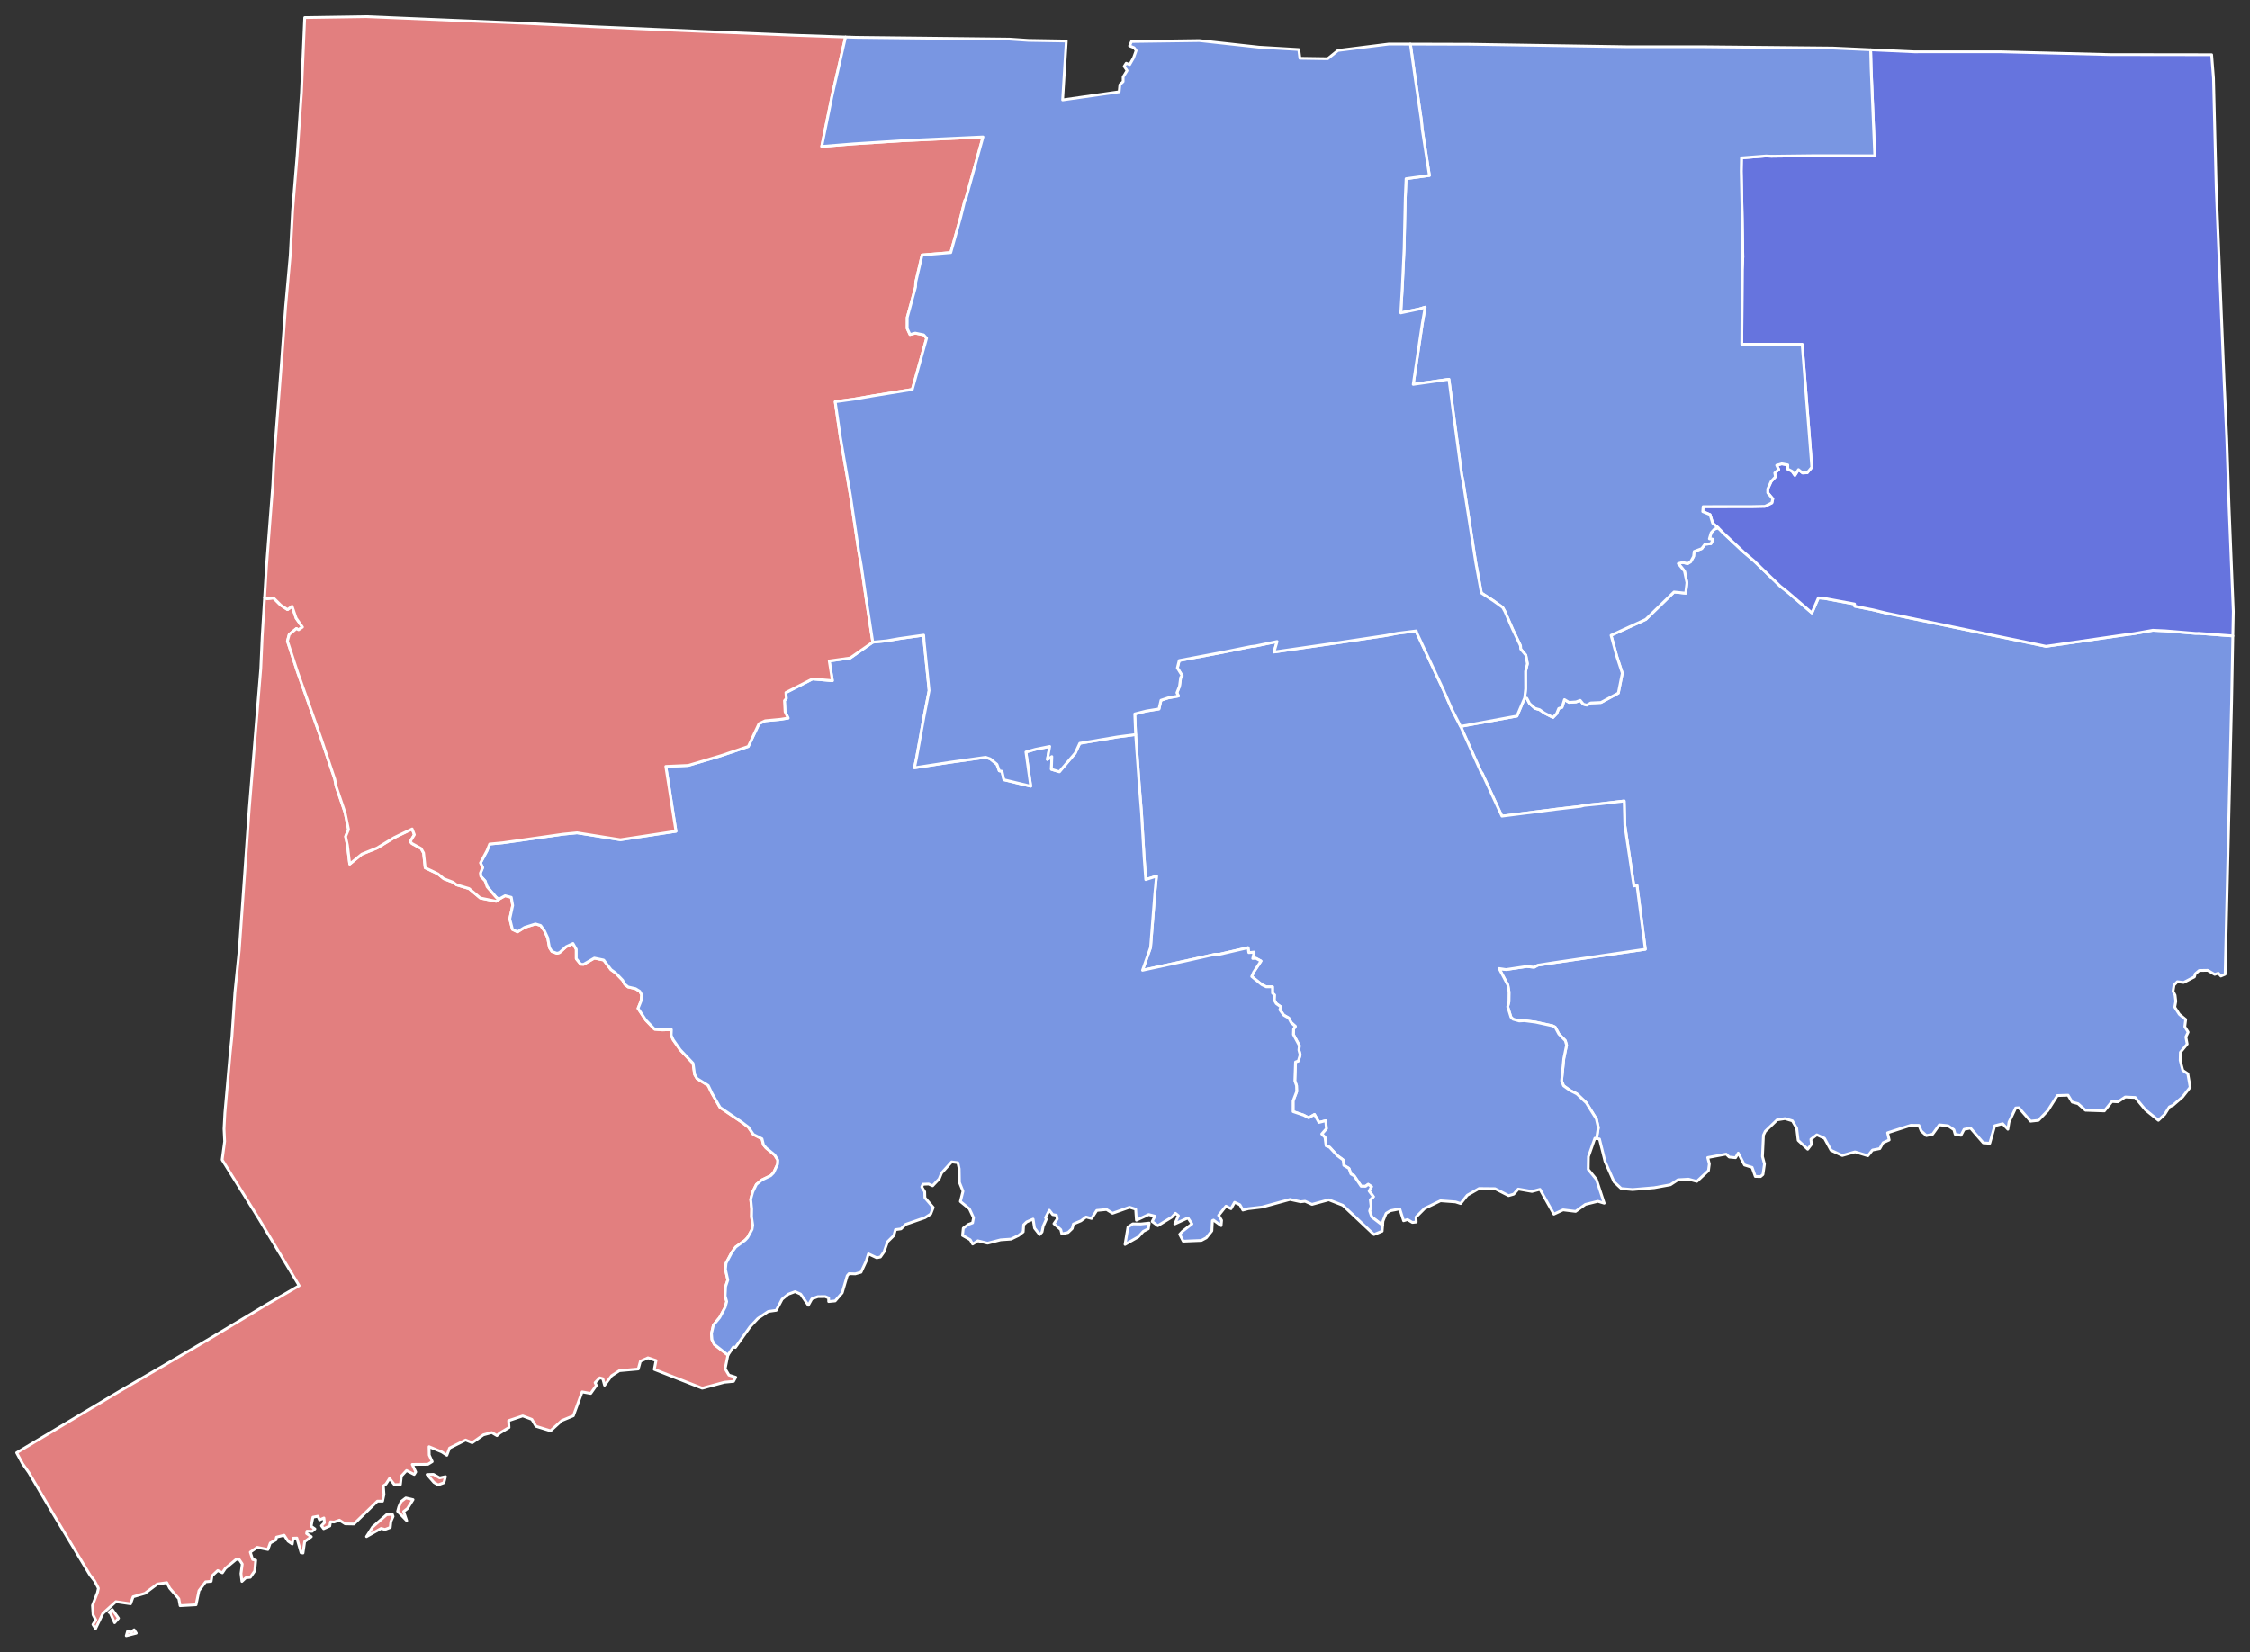
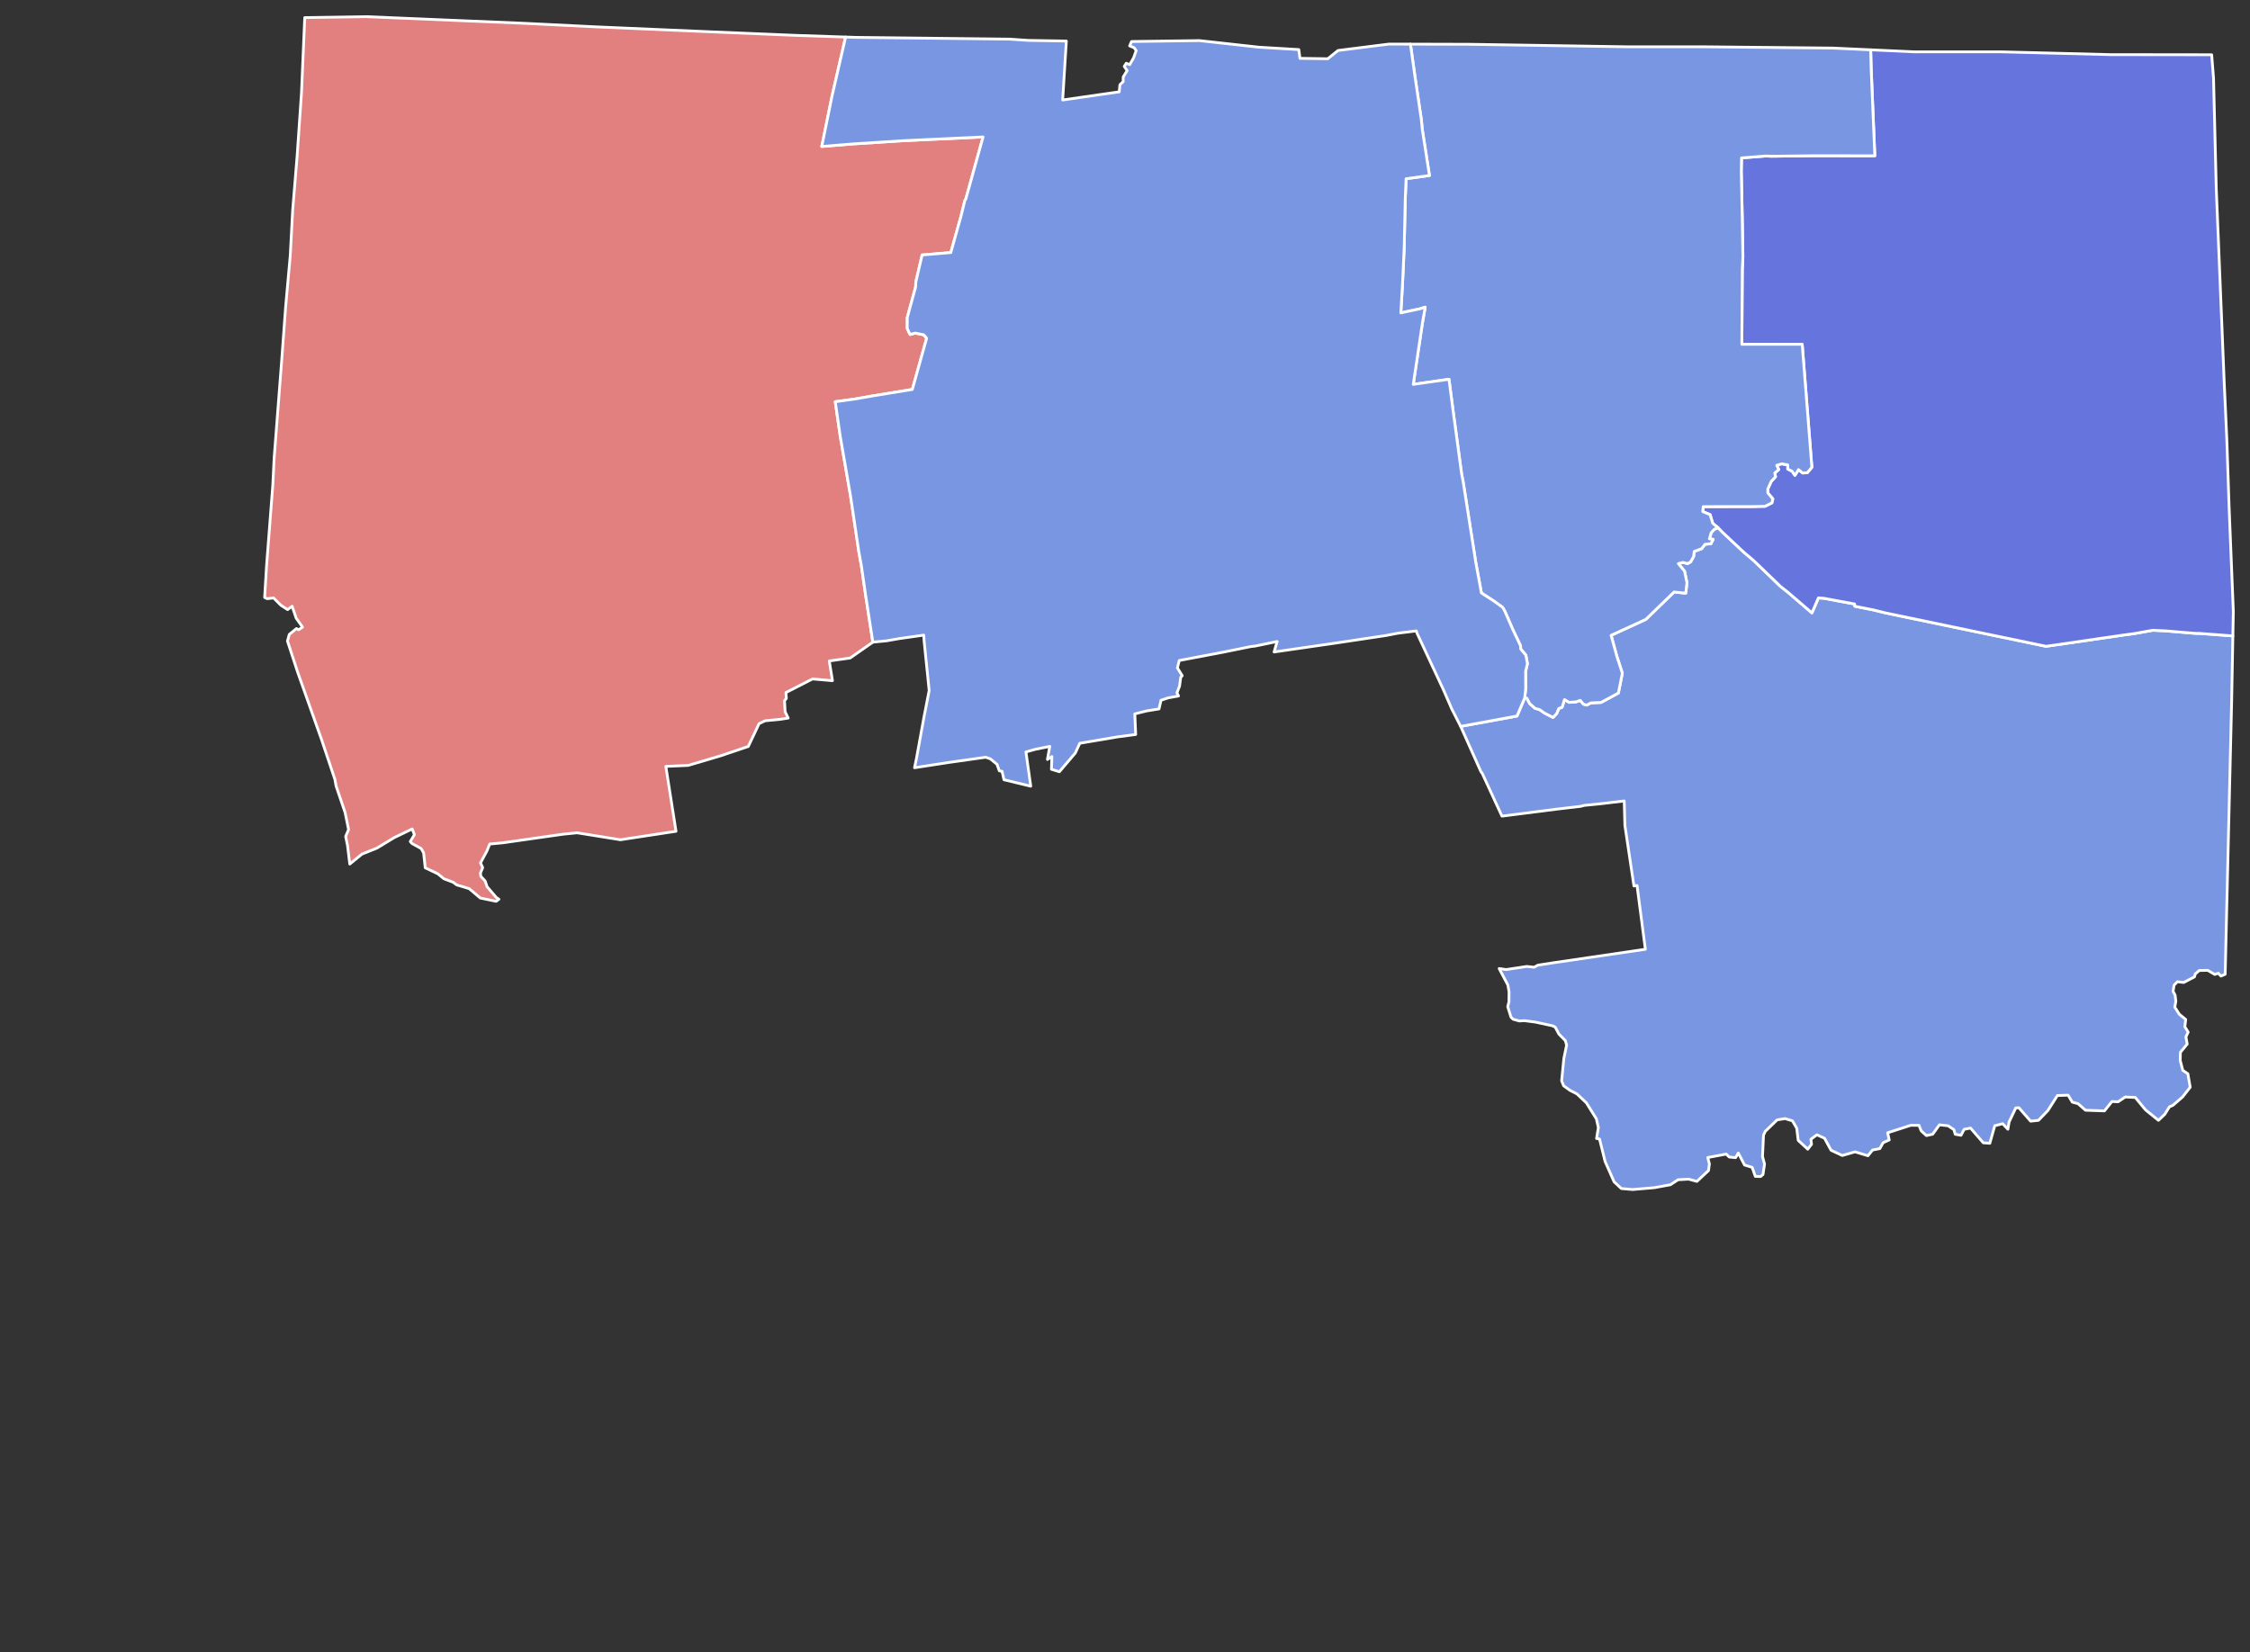
<svg xmlns="http://www.w3.org/2000/svg" xmlns:ns1="http://sodipodi.sourceforge.net/DTD/sodipodi-0.dtd" xmlns:ns2="http://www.inkscape.org/namespaces/inkscape" version="1.2" width="810" height="595" viewBox="0 0 810 595" stroke-linecap="round" stroke-linejoin="round" id="svg1" ns1:docname="Connecticut State Comptroller Election Results by County, 1986.svg" xml:space="preserve" ns2:version="1.3.2 (091e20e, 2023-11-25, custom)">
  <rect x="0" y="0" width="810" height="595" fill="#333333" stroke="none" />
  <defs id="defs1" />
  <ns1:namedview id="namedview1" pagecolor="#ffffff" bordercolor="#000000" borderopacity="0.25" ns2:showpageshadow="2" ns2:pageopacity="0.0" ns2:pagecheckerboard="0" ns2:deskcolor="#d1d1d1" ns2:zoom="1.2621849" ns2:cx="268.58189" ns2:cy="297.5" ns2:window-width="1920" ns2:window-height="986" ns2:window-x="-11" ns2:window-y="-11" ns2:window-maximized="1" ns2:current-layer="Connecticut" />
  <g id="Connecticut" transform="translate(5,5)" stroke="white" stroke-width="1">
    <path d="M 520.84 256.56 541.12 252.83 543.9 246.28 544.68 246.42 545.68 248.34 547.64 250.06 549.28 250.54 550.99 251.75 554.09 253.33 555.4 251.97 556.15 250.12 557.34 249.69 558.22 246.91 559.89 247.91 562.41 247.73 563.89 247.18 565.01 248.54 566.25 248.9 567.67 248.11 571.37 247.94 577.61 244.56 579.04 237.4 577.08 231.4 574.99 223.77 587.49 218.04 597.66 208.17 601.86 208.6 602.31 204.83 601.42 200.65 599.2 197.95 600.81 197.52 602.56 197.94 603.63 197.3 604.71 195.37 604.92 193.57 607.63 192.55 608.78 191 610.94 190.77 611.73 189.23 610.39 189.02 611.03 186.82 612.19 185.56 613.53 185.04 615.41 186.94 622.74 193.81 626.42 196.93 635.94 206.12 638.75 208.34 647.29 215.69 649.63 210.28 651.69 210.45 662.66 212.49 662.74 213.29 669.4 214.62 673.96 215.74 731.58 227.73 759.25 223.7 763.25 223.16 770.03 221.95 774.51 222.16 785.53 223.08 786.62 223.06 798.83 223.99 798.39 247.46 796.06 345.82 794.53 346.47 793.59 345.45 792.31 345.88 789.79 344.41 786.74 344.46 785.3 345.69 785.02 346.74 781.13 348.78 778.85 348.51 777.66 349.75 777.31 351.95 778.04 353.36 778.3 355.55 777.92 357.66 779.58 360.24 781.86 362.1 781.53 364.71 782.74 366.66 781.92 368.39 782.39 370.96 779.94 373.93 779.88 376.85 780.81 380.43 782.63 381.65 783.47 386.49 780.72 390.01 777.25 393.01 776 393.56 774.3 396.27 772.04 398.41 767.37 394.63 763.7 390.18 760.09 390.01 757.49 391.75 755.31 391.63 752.59 395.02 745.77 394.78 743.11 392.42 741.03 391.86 739.52 389.36 735.66 389.49 732.22 394.91 728.84 398.42 726.03 398.72 721.8 393.88 720.67 393.95 718.26 399.04 717.84 401.62 715.97 399.63 713.12 400.36 711.33 406.68 708.99 406.51 704.39 401.2 702.09 401.66 700.97 403.8 698.88 403.44 698.41 401.78 696.31 400.37 693.18 400.04 690.76 403.41 688.51 403.91 686.64 402.22 685.84 400.23 682.9 400.2 674.55 402.9 675.12 405.48 672.93 406.47 671.74 408.59 669.1 409.11 667.46 411.17 662.82 409.76 658.23 411.08 654.18 409.19 651.83 404.87 649.08 403.62 646.93 405.23 647.15 407.04 645.79 408.81 642.35 405.62 641.82 401.26 640.28 398.6 637.6 397.79 634.77 398.25 630.51 402.37 629.86 403.74 629.5 411.43 630.23 414.15 629.68 417.91 628.82 418.65 626.92 418.61 625.77 415.35 623.04 414.5 620.78 410.2 619.82 411.86 617.52 411.63 616.44 410.57 609.79 411.81 610.38 414.12 610.06 416.51 605.89 420.4 602.88 419.59 599.1 419.81 596.35 421.61 590.54 422.67 582.74 423.33 578.68 422.98 576.08 420.56 572.83 413.22 570.83 405.14 569.77 404.96 570.41 401 569.7 397.9 566.09 392.11 562.69 388.89 560.18 387.61 557.9 385.97 557.19 384.18 557.99 376.14 558.98 371.32 558.52 369.71 556.21 367.35 554.87 364.85 553.9 364.38 547.79 363.05 543.79 362.53 541.96 362.64 539.71 362.01 538.95 361.26 537.78 357.5 538.22 355.76 538.26 352.16 537.84 349.71 534.7 343.76 537.2 344.13 544.65 343.01 547.3 343.29 548.63 342.55 554.24 341.68 587.33 336.82 584.33 313.85 583.22 314.03 579.96 292.21 579.72 283.41 571.05 284.45 565.3 285.01 564.05 285.35 555.26 286.38 535.7 288.88 528.6 273.47 528.14 272.88 520.84 256.56 Z" id="New London" fill="#b3c4db" style="fill:#7996e2;fill-opacity:1" />
-     <path d="M 151.06 525.9 153.29 527.17 155.39 526.71 154.82 528.91 152.73 529.69 151.24 528.8 148.77 525.96 151.06 525.9 Z M 138.6 537.58 139.41 535.7 141.11 534.38 143.71 534.99 141.71 538.19 140.32 539.28 141.44 542.58 138.16 539.18 138.6 537.58 Z M 129.17 544.84 134.21 540.41 136.26 540.27 136.53 541.05 135.73 542.89 135.51 545.01 133.63 545.73 132.2 545.37 126.96 548.3 129.17 544.84 Z M 40.47 584 40.94 582.4 42.1 582.74 43.31 581.85 44.08 583.08 40.47 584 Z M 34.27 575.59 35.44 574.6 37.68 577.7 36.28 579.3 34.7 575.81 34.27 575.59 Z M 90.27 210.15 91.17 210.58 93.48 210.31 96.09 212.91 98.53 214.51 100.17 213.31 101.63 217.6 103.91 220.81 102.51 221.77 101.72 221.34 99.14 223.46 98.49 225.83 102.2 237.17 110.71 261.16 115.55 275.6 116 278.06 119.24 287.6 120.49 293.7 119.44 296.2 120.1 299.38 120.92 306.14 125.29 302.56 130.71 300.38 136.92 296.61 143.39 293.49 144.19 295.57 142.7 298.02 143.31 298.73 146.62 300.55 147.51 302.14 148.09 307.49 152.65 309.66 154.79 311.42 158.16 312.7 159.38 313.63 163.88 314.97 167.92 318.37 173.62 319.55 174.61 318.8 176.85 317.54 179.08 318.12 179.59 321.04 178.54 325.87 179.5 329.68 181.32 330.55 183.86 328.95 187.79 327.71 189.65 328.26 191.06 330.25 192.18 332.67 192.83 336.23 193.71 337.62 195.55 338.29 196.47 338.01 198.85 335.88 201.3 334.74 202.48 336.83 202.48 340.23 204.07 342.2 205.09 342.26 208.98 340.01 212.36 340.71 214.98 344.16 216.67 345.38 219.18 347.99 219.91 349.41 221.14 350.4 223.81 351.01 225.32 351.95 226.02 353.2 225.8 355.44 224.72 358.11 227.49 362.31 230.68 365.61 233.48 365.84 236.72 365.75 236.64 367.78 237.37 369.41 239.86 372.97 244.52 377.89 245.08 381.88 245.94 383.36 250 385.89 251.35 388.73 254.24 393.76 262 399.03 264.43 400.87 266.23 403.49 269.34 405.06 269.87 407.19 270.81 408.34 273.89 410.87 275.04 412.72 274.95 414.2 273.5 417.3 272.46 418.34 269.33 419.85 267.31 421.48 266.02 424.15 265.27 426.82 265.62 430.31 265.57 433.15 266.01 436.15 265.76 437.68 264.16 440.61 263.25 441.59 259.88 444.04 258.48 445.94 256.4 449.86 256.18 452.1 257.03 455.92 256.24 458.26 256.06 461.65 256.63 463.67 256.08 465.75 254.09 469.44 251.85 472.16 251.14 475.21 251.32 477.38 252.19 479.14 257.06 482.95 256.07 487.89 257.43 490.17 259.88 490.94 259.08 492.42 255.77 492.74 247.83 494.89 230.56 488.11 231.19 484.91 228.28 483.94 225.56 485.17 224.79 487.97 217.99 488.58 215.2 490.39 212.66 493.82 212.03 491.45 210.93 491.15 209.25 492.88 209.71 493.88 207.67 496.76 204.58 496.2 201.43 504.81 197.27 506.53 193.22 510.22 187.97 508.6 186.49 506.1 183.19 504.86 178.13 506.56 178.27 509.03 174.95 511.02 173.92 511.95 172.06 510.86 169.06 511.66 165.01 514.51 162.64 513.53 156.86 516.43 155.89 519.02 154.07 517.82 149.48 515.93 149.55 518.96 150.62 521.31 149.04 522.28 143.43 522.32 144.68 525.03 144.13 525.93 141.37 524.52 139.52 526.5 139.17 529.54 137.01 529.62 135.26 527.36 133.94 529.42 133.02 530.04 133.25 533.11 132.74 535.55 130.88 535.54 122.42 543.77 119.28 543.71 117.22 542.39 115.3 543.06 114 542.97 113.75 544.48 111.53 545.46 110.74 544.4 111.82 543.28 111.63 541.59 110.06 542.29 109.46 540.97 107.67 541.32 107.02 544.57 108.39 545.53 107.38 546.41 105.54 546.33 105.39 547.2 107.09 548.34 104.7 550.11 104.1 554.21 103.39 554.1 101.89 548.83 100.55 548.87 100.23 550.98 98.72 549.94 97.3 547.8 94.55 548.49 94.35 549.49 92.31 550.61 91.47 552.95 87.62 552.16 85.12 553.9 85.98 556.55 87.08 556.8 86.73 560.65 85.13 562.96 83.52 563.13 82.1 564.44 81.77 561.62 82.23 558.17 81.17 556.59 80.12 556.44 76.16 559.72 75.07 561.33 73.4 560.52 71.34 562.44 71.02 564.41 69.03 564.59 66.64 567.79 65.6 572.85 59.85 573.18 59.4 570.68 56.1 566.86 55.08 564.89 51.66 565.37 47.18 568.74 42.94 569.97 42.03 572.5 36.74 571.73 32.03 575.99 29.42 581.45 28.47 579.95 29.5 578.32 28.52 576.44 28.3 573.08 30.08 568.5 30.44 566.9 29.05 564.24 27.42 562.15 14.59 540.85 5.42 525.3 3.1 522 1 518.11 37.61 496.24 68.62 478.17 91.61 464.39 102.71 457.97 88.22 433.86 74.99 412.62 75.89 405.98 75.67 401.44 75.97 395.78 77.91 373.93 78.5 368.35 79.58 352.33 81.15 337.12 84.74 286.25 88.89 235.77 89.41 224.08 90.27 210.15 Z" id="Fairfield" fill="#b8e0da" style="fill:#e27f7f;fill-opacity:1" />
-     <path d="M 520.84 256.56 528.14 272.88 528.6 273.47 535.7 288.88 555.26 286.38 564.05 285.35 565.3 285.01 571.05 284.45 579.72 283.41 579.96 292.21 583.22 314.03 584.33 313.85 587.33 336.82 554.24 341.68 548.63 342.55 547.3 343.29 544.65 343.01 537.2 344.13 534.7 343.76 537.84 349.71 538.26 352.16 538.22 355.76 537.78 357.5 538.95 361.26 539.71 362.01 541.96 362.64 543.79 362.53 547.79 363.05 553.9 364.38 554.87 364.85 556.21 367.35 558.52 369.71 558.98 371.32 557.99 376.14 557.19 384.18 557.9 385.97 560.18 387.61 562.69 388.89 566.09 392.11 569.7 397.9 570.41 401 569.77 404.96 569.17 404.86 566.85 411.49 566.77 416.07 569.72 419.67 572.53 428.25 570.26 427.56 565.75 428.68 562.24 431.2 557.72 430.65 554.41 432.18 549.41 423.26 546.52 424.02 541.58 423.15 539.95 424.99 538.1 425.52 533.23 423.02 527.48 422.96 523.24 425.37 520.84 428.37 519.01 427.78 513.59 427.37 507.9 430.12 504.78 433.25 504.85 435.03 503.48 435.18 501.73 434.14 500.3 434.57 498.93 430.29 495.59 430.95 494.02 431.89 492.88 434.71 492.76 436.2 488.84 433.21 488.08 431.02 488.61 429.34 488.33 427.05 489.44 425.9 487.9 423.87 488.75 422.28 487.55 421.45 486.63 422.15 485.03 422.14 482.5 418.38 481.35 417.73 480.65 415.72 478.78 414.62 478.55 412.66 476.39 411.07 473.68 408.1 472.41 407.58 472.01 404.53 470.83 403.33 472.51 401.43 472.29 398.55 469.84 399.16 468.23 396.3 466.14 397.51 464.31 396.54 460.53 395.26 460.53 391.42 461.83 388.02 461.76 385.91 461.16 384.2 461.4 377.41 462.42 377.03 463.08 374.83 462.62 373.12 462.78 371.49 460.65 367.53 460.72 365.56 461.34 364.58 459.81 363.19 459 361.6 457.17 360.54 455.75 358.6 456.11 357.55 454.47 356.38 453.72 355.1 453.82 353.27 453.12 352.62 453.1 350.34 450.85 350.34 449.27 349.57 445.63 346.63 446.33 345.06 448.97 341.06 447.12 340.07 445.99 340.15 446.49 337.89 444.58 338.02 444.31 336.26 434.01 338.64 432.4 338.65 421.85 341.02 406.32 344.38 409.21 336.19 410.72 317.11 411.35 310.51 407.48 311.74 406.88 303.52 405.95 287.64 405.2 278.37 403.84 259.48 403.53 252.06 407.67 251.02 412.25 250.27 412.96 247.15 415.52 246.3 419.27 245.61 418.7 244.46 419.63 242.1 420.07 238.86 420.6 238.31 418.86 235.51 419.53 232.84 435.1 229.89 445.35 227.81 446.86 227.64 454.77 225.99 453.67 229.77 475.51 226.61 493.95 223.84 498.17 223.02 504.88 222.18 505.11 222.98 514.61 243.33 517.7 250.43 520.84 256.56 Z" id="Middlesex" fill="#b1e486" style="fill:#7996e2;fill-opacity:1" />
-     <path d="M 400.03 443.11 401.09 436.83 402.82 435.69 405.69 435.74 408.73 435.41 408.42 437.46 406.6 438.39 404.79 440.4 400.03 443.11 Z M 309.22 226.23 314.18 225.75 318.66 224.96 327.55 223.7 327.69 225.89 329.5 243.63 327.67 253.01 324.92 268.14 324.23 271.45 336.82 269.51 349.85 267.67 351.52 268.25 353.91 270.21 354.75 272.55 355.73 272.74 356.43 275.77 366.07 278.1 364.34 265.77 367.74 264.81 372.91 263.77 372.08 268.47 373.68 267.43 373.52 272.01 376.38 272.89 382.09 266.18 383.73 262.64 397.33 260.34 403.84 259.48 405.2 278.37 405.95 287.64 406.88 303.52 407.48 311.74 411.35 310.51 410.72 317.11 409.21 336.19 406.32 344.38 421.85 341.02 432.4 338.65 434.01 338.64 444.31 336.26 444.58 338.02 446.49 337.89 445.99 340.15 447.12 340.07 448.97 341.06 446.33 345.06 445.63 346.63 449.27 349.57 450.85 350.34 453.1 350.34 453.12 352.62 453.82 353.27 453.72 355.1 454.47 356.38 456.11 357.55 455.75 358.6 457.17 360.54 459 361.6 459.81 363.19 461.34 364.58 460.72 365.56 460.65 367.53 462.78 371.49 462.62 373.12 463.08 374.83 462.42 377.03 461.4 377.41 461.16 384.2 461.76 385.91 461.83 388.02 460.53 391.42 460.53 395.26 464.31 396.54 466.14 397.51 468.23 396.3 469.84 399.16 472.29 398.55 472.51 401.43 470.83 403.33 472.01 404.53 472.41 407.58 473.68 408.1 476.39 411.07 478.55 412.66 478.78 414.62 480.65 415.72 481.35 417.73 482.5 418.38 485.03 422.14 486.63 422.15 487.55 421.45 488.75 422.28 487.9 423.87 489.44 425.9 488.33 427.05 488.61 429.34 488.08 431.02 488.84 433.21 492.76 436.2 492.59 438.33 489.63 439.54 478.41 428.98 473.38 427.02 467.33 428.67 464.84 427.55 463.24 427.73 459.42 426.89 449.41 429.63 444.35 430.23 442.46 430.72 441.38 428.8 439.47 427.92 438.18 430.23 436.36 429.3 433.72 432.64 434.79 434.41 434.61 436.32 431.88 434.34 431.48 434.54 431.29 438.21 429.28 440.72 427.5 441.67 420.97 441.94 419.7 439.47 420.72 438.37 424.12 435.71 422.68 433.54 417.93 435.71 419.24 432.73 418.17 431.88 416.87 433.27 411.82 436.35 409.8 434.84 410.79 432.91 408.54 432.33 404.13 434.37 403.85 430.4 401.66 429.7 395.53 431.87 393.36 430.51 389.85 430.85 387.97 433.75 385.99 433.21 384.16 434.59 381.44 435.74 381.01 437.38 379.51 438.81 377.26 439.3 376.89 437.77 374.43 435.62 375.63 433.92 375.35 432.57 373.99 432.35 372.77 430.77 371.4 433.46 371.71 433.99 370.57 436.52 370.15 438.61 369.27 439.56 367.44 437.22 366.93 433.98 364.62 434.98 363.54 436.02 363.37 438.57 361.64 439.92 358.98 441.19 355.24 441.45 350.55 442.66 347.04 441.8 345.17 442.97 344.3 441.43 341.53 439.87 341.8 437.25 343.61 435.9 345.14 435.32 345.49 433.48 343.99 430.28 340.75 427.62 341.69 423.93 340.42 420.78 340.33 415.86 339.85 413.66 337.6 413.37 333.97 417.4 333.12 419.48 330.76 421.98 329.33 421.34 327.28 421.42 326.84 422.37 327.91 424.13 327.97 426.27 330.98 429.79 330.06 432.14 328.04 433.45 321.05 435.87 319.37 437.5 317.38 437.77 316.79 439.91 314.55 442.13 313.24 445.81 311.96 447.63 310.64 447.91 307.66 446.5 306.85 449.11 304.98 453.13 302.92 453.71 300.65 453.64 300.01 454.38 298.22 460.52 295.67 463.46 293.34 463.68 293.32 462.38 292.07 461.88 289.45 461.91 287.29 462.7 286.02 465.02 283.24 460.99 281.24 460.11 278.82 461.01 276.59 462.83 274.47 466.84 271.58 467.25 267.82 469.79 265.01 472.81 259.76 480.2 259.02 480.06 257.06 482.95 252.19 479.14 251.32 477.38 251.14 475.21 251.85 472.16 254.09 469.44 256.08 465.75 256.63 463.67 256.06 461.65 256.24 458.26 257.03 455.92 256.18 452.1 256.4 449.86 258.48 445.94 259.88 444.04 263.25 441.59 264.16 440.61 265.76 437.68 266.01 436.15 265.57 433.15 265.62 430.31 265.27 426.82 266.02 424.15 267.31 421.48 269.33 419.85 272.46 418.34 273.5 417.3 274.95 414.2 275.04 412.72 273.89 410.87 270.81 408.34 269.87 407.19 269.34 405.06 266.23 403.49 264.43 400.87 262 399.03 254.24 393.76 251.35 388.73 250 385.89 245.94 383.36 245.08 381.88 244.52 377.89 239.86 372.97 237.37 369.41 236.64 367.78 236.72 365.75 233.48 365.84 230.68 365.61 227.49 362.31 224.72 358.11 225.8 355.44 226.02 353.2 225.32 351.95 223.81 351.01 221.14 350.4 219.91 349.41 219.18 347.99 216.67 345.38 214.98 344.16 212.36 340.71 208.98 340.01 205.09 342.26 204.07 342.2 202.48 340.23 202.48 336.83 201.3 334.74 198.85 335.88 196.47 338.01 195.55 338.29 193.71 337.62 192.83 336.23 192.18 332.67 191.06 330.25 189.65 328.26 187.79 327.71 183.86 328.95 181.32 330.55 179.5 329.68 178.54 325.87 179.59 321.04 179.08 318.12 176.85 317.54 174.61 318.8 173.67 318.18 170.36 314.3 169.65 312.24 168.1 310.56 167.95 309.39 168.77 307.43 167.98 305.72 170.32 301.36 171.29 298.93 176.01 298.48 197.74 295.38 202.76 294.88 218.36 297.38 238.36 294.33 234.7 270.97 242.76 270.61 254.48 267.13 264.39 263.78 268.26 255.58 270.47 254.53 275.96 254.01 278.74 253.57 277.64 251.29 277.42 247.29 278.08 246.51 277.94 244.37 287.51 239.48 294.68 240.1 293.54 233 301.05 231.94 309.22 226.23 Z" id="New Haven" fill="#cbdc93" style="fill:#7996e2;fill-opacity:1" />
    <path d="M 668.44 12.94 684.19 13.67 715.2 13.66 754.51 14.67 791.2 14.72 791.87 23.17 792.85 62.82 795.72 132.85 796.64 152.88 797.48 177.72 799 215.22 798.83 223.99 786.62 223.06 785.53 223.08 774.51 222.16 770.03 221.95 763.25 223.16 759.25 223.7 731.58 227.73 673.96 215.74 669.4 214.62 662.74 213.29 662.66 212.49 651.69 210.45 649.63 210.28 647.29 215.69 638.75 208.34 635.94 206.12 626.42 196.93 622.74 193.81 615.41 186.94 613.53 185.04 611.58 183.44 610.63 180.31 608 179.22 608.14 177.43 625.76 177.41 630.43 177.31 632.89 176.07 633.21 174.65 631.4 172.47 631.41 171.06 632.64 168.35 634.19 166.67 633.92 165.32 635.35 164.08 634.62 162.54 636.44 162.02 638.62 162.41 638.58 163.89 640.16 164.69 641.18 166.16 642.46 164.1 643.95 165.31 645.61 165.23 647.27 163.26 643.79 118.98 622.06 118.97 622.23 92.08 622.44 87.52 622.21 73.42 621.86 56.67 621.95 51.86 630.78 51.17 632.67 51.26 648.56 51.07 669.93 51.1 668.61 19.54 668.44 12.94 Z" id="Windham" fill="#e4c9a0" style="fill:#6674de;fill-opacity:1" />
    <path d="M 502.75 10.89 524.13 10.95 580.93 11.85 608.45 11.85 654.79 12.31 668.44 12.94 668.61 19.54 669.93 51.1 648.56 51.07 632.67 51.26 630.78 51.17 621.95 51.86 621.86 56.67 622.21 73.42 622.44 87.52 622.23 92.08 622.06 118.97 643.79 118.98 647.27 163.26 645.61 165.23 643.95 165.31 642.46 164.1 641.18 166.16 640.16 164.69 638.58 163.89 638.62 162.41 636.44 162.02 634.62 162.54 635.35 164.08 633.92 165.32 634.19 166.67 632.64 168.35 631.41 171.06 631.4 172.47 633.21 174.65 632.89 176.07 630.43 177.31 625.76 177.41 608.14 177.43 608 179.22 610.63 180.31 611.58 183.44 613.53 185.04 612.19 185.56 611.03 186.82 610.39 189.02 611.73 189.23 610.94 190.77 608.78 191 607.63 192.55 604.92 193.57 604.71 195.37 603.63 197.3 602.56 197.94 600.81 197.52 599.2 197.95 601.42 200.65 602.31 204.83 601.86 208.6 597.66 208.17 587.49 218.04 574.99 223.77 577.08 231.4 579.04 237.4 577.61 244.56 571.37 247.94 567.67 248.11 566.25 248.9 565.01 248.54 563.89 247.18 562.41 247.73 559.89 247.91 558.22 246.91 557.34 249.69 556.15 250.12 555.4 251.97 554.09 253.33 550.99 251.75 549.28 250.54 547.64 250.06 545.68 248.34 544.68 246.42 543.9 246.28 544.25 243 544.22 236.75 544.87 233.99 544.31 230.91 542.44 228.67 542.4 227.55 539.52 221.49 536.76 215.14 535.97 213.73 532.73 211.39 528.3 208.52 526.28 197.53 521.71 168.34 521.2 165.82 518.2 143.59 516.63 131.57 503.77 133.41 507.08 111.26 508.07 105.61 505.98 106.25 499.29 107.66 499.84 98.53 500.5 84.43 500.9 66.37 501.2 59.36 509.6 58.2 507.02 41.62 506.69 38.16 504.33 22.16 502.75 10.89 Z" id="Tolland" fill="#94bbeb" style="fill:#7996e2;fill-opacity:1" />
    <path d="M 299.42 8.34 294.56 29.48 290.84 47.74 302.31 46.81 320.09 45.67 348.9 44.32 342.67 66.76 342.38 67.1 340.87 73.19 337.29 85.95 326.97 86.81 324.69 96.6 324.62 98.35 321.62 109.32 321.61 113.27 322.61 115.44 324.51 114.94 327.54 115.56 328.6 116.78 323.44 135.23 309.09 137.57 302.8 138.68 295.69 139.66 297.5 152.17 301.16 173.37 304.15 193.48 305.08 198.65 306.71 209.86 309.22 226.23 301.05 231.94 293.54 233 294.68 240.1 287.51 239.48 277.94 244.37 278.08 246.51 277.42 247.29 277.64 251.29 278.74 253.57 275.96 254.01 270.47 254.53 268.26 255.58 264.39 263.78 254.48 267.13 242.76 270.61 234.7 270.97 238.36 294.33 218.36 297.38 202.76 294.88 197.74 295.38 176.01 298.48 171.29 298.93 170.32 301.36 167.98 305.72 168.77 307.43 167.95 309.39 168.1 310.56 169.65 312.24 170.36 314.3 173.67 318.18 174.61 318.8 173.62 319.55 167.92 318.37 163.88 314.97 159.38 313.63 158.16 312.7 154.79 311.42 152.65 309.66 148.09 307.49 147.51 302.14 146.62 300.55 143.31 298.73 142.7 298.02 144.19 295.57 143.39 293.49 136.92 296.61 130.71 300.38 125.29 302.56 120.92 306.14 120.1 299.38 119.44 296.2 120.49 293.7 119.24 287.6 116 278.06 115.55 275.6 110.71 261.16 102.2 237.17 98.49 225.83 99.14 223.46 101.72 221.34 102.51 221.77 103.91 220.81 101.63 217.6 100.17 213.31 98.53 214.51 96.09 212.91 93.48 210.31 91.17 210.58 90.27 210.15 90.96 198.79 93.21 169.69 93.69 159.98 96.43 124.52 97.83 105.46 99.49 87.04 100.36 70.74 101.98 51.03 103.54 28.36 104.71 1.34 126.89 1 183.19 3.37 209.48 4.67 251.2 6.47 281.32 7.73 299.42 8.34 Z" id="Litchfield" fill="#d8e9e9" style="fill:#e27f7f;fill-opacity:1" />
    <path d="M 299.42 8.34 303.17 8.46 358.49 9.09 365.2 9.55 378.88 9.78 377.56 31 397.92 28.07 398.17 25.5 399.34 24.39 399.35 22.72 400.77 20.43 399.73 18.91 400.44 17.78 401.7 18.27 403.09 15.84 404.03 13.22 403.3 12.19 401.67 11.53 402.36 9.95 426.75 9.62 448.24 12 462.57 12.85 462.98 16.01 472.99 16.16 476.69 13.18 495.04 10.87 502.75 10.89 504.33 22.16 506.69 38.16 507.02 41.62 509.6 58.2 501.2 59.36 500.9 66.37 500.5 84.43 499.84 98.53 499.29 107.66 505.98 106.25 508.07 105.61 507.08 111.26 503.77 133.41 516.63 131.57 518.2 143.59 521.2 165.82 521.71 168.34 526.28 197.53 528.3 208.52 532.73 211.39 535.97 213.73 536.76 215.14 539.52 221.49 542.4 227.55 542.44 228.67 544.31 230.91 544.87 233.99 544.22 236.75 544.25 243 543.9 246.28 541.12 252.83 520.84 256.56 517.7 250.43 514.61 243.33 505.11 222.98 504.88 222.18 498.17 223.02 493.95 223.84 475.51 226.61 453.67 229.77 454.77 225.99 446.86 227.64 445.35 227.81 435.1 229.89 419.53 232.84 418.86 235.51 420.6 238.31 420.07 238.86 419.63 242.1 418.7 244.46 419.27 245.61 415.52 246.3 412.96 247.15 412.25 250.27 407.67 251.02 403.53 252.06 403.84 259.48 397.33 260.34 383.73 262.64 382.09 266.18 376.38 272.89 373.52 272.01 373.68 267.43 372.08 268.47 372.91 263.77 367.74 264.81 364.34 265.77 366.07 278.1 356.43 275.77 355.73 272.74 354.75 272.55 353.91 270.21 351.52 268.25 349.85 267.67 336.82 269.51 324.23 271.45 324.92 268.14 327.67 253.01 329.5 243.63 327.69 225.89 327.55 223.7 318.66 224.96 314.18 225.75 309.22 226.23 306.71 209.86 305.08 198.65 304.15 193.48 301.16 173.37 297.5 152.17 295.69 139.66 302.8 138.68 309.09 137.57 323.44 135.23 328.6 116.78 327.54 115.56 324.51 114.94 322.61 115.44 321.61 113.27 321.62 109.32 324.62 98.35 324.69 96.6 326.97 86.81 337.29 85.95 340.87 73.19 342.38 67.1 342.67 66.76 348.9 44.32 320.09 45.67 302.31 46.81 290.84 47.74 294.56 29.48 299.42 8.34 Z" id="Hartford" fill="#cdec98" style="fill:#7996e2;fill-opacity:1" />
  </g>
</svg>